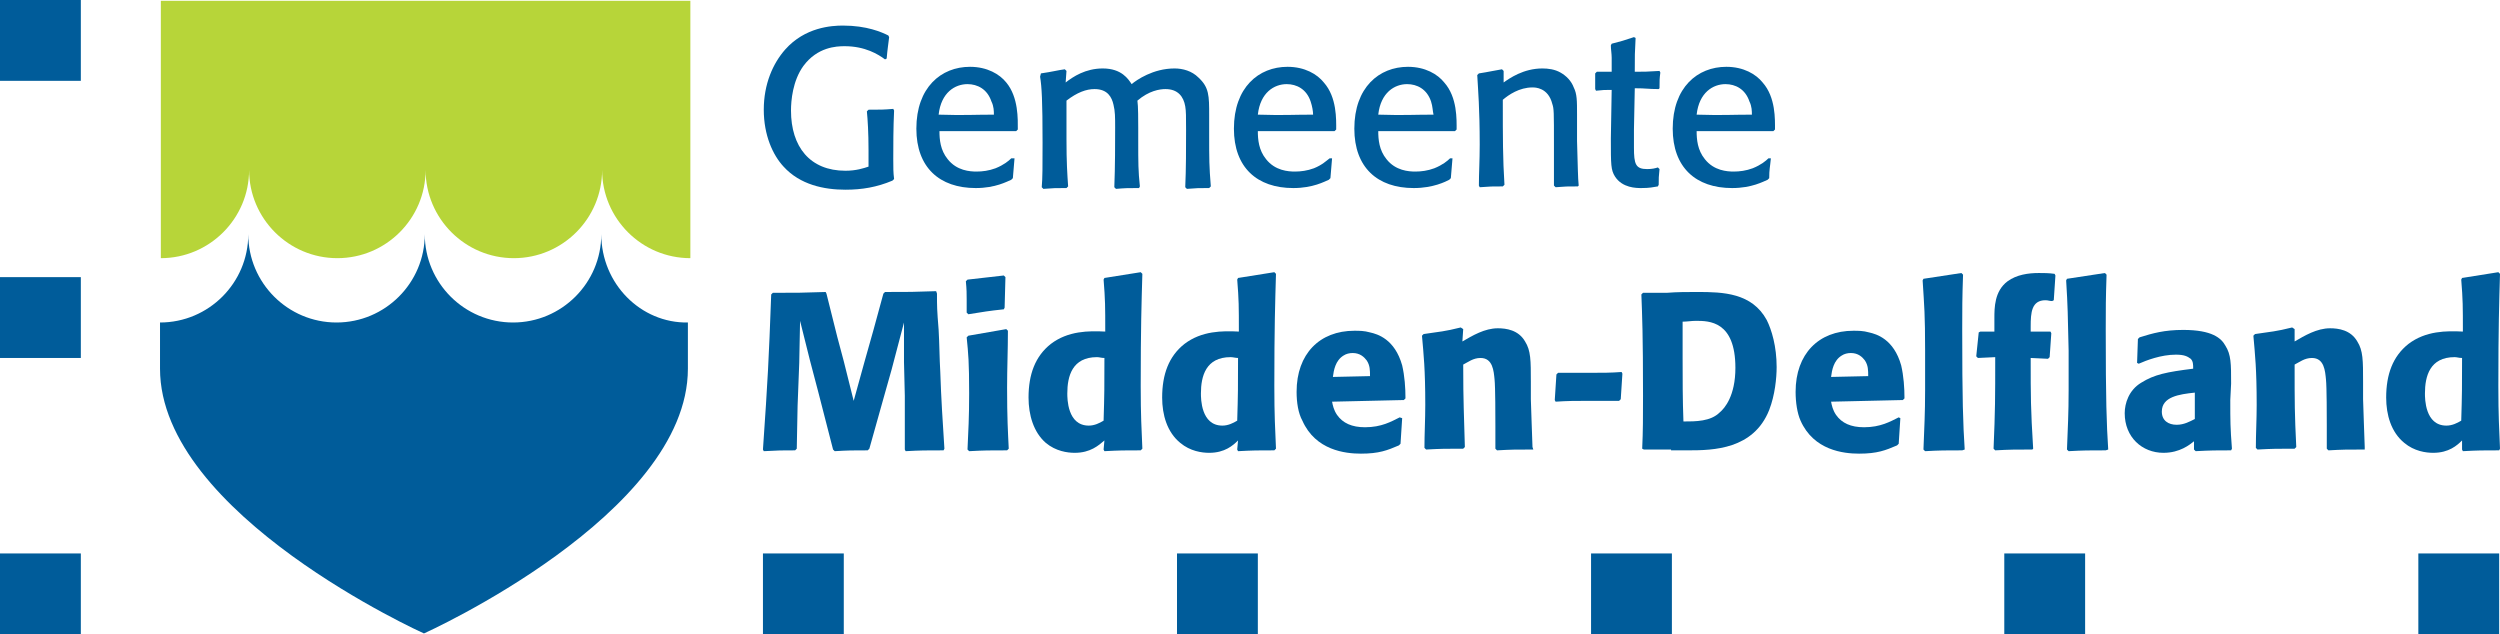
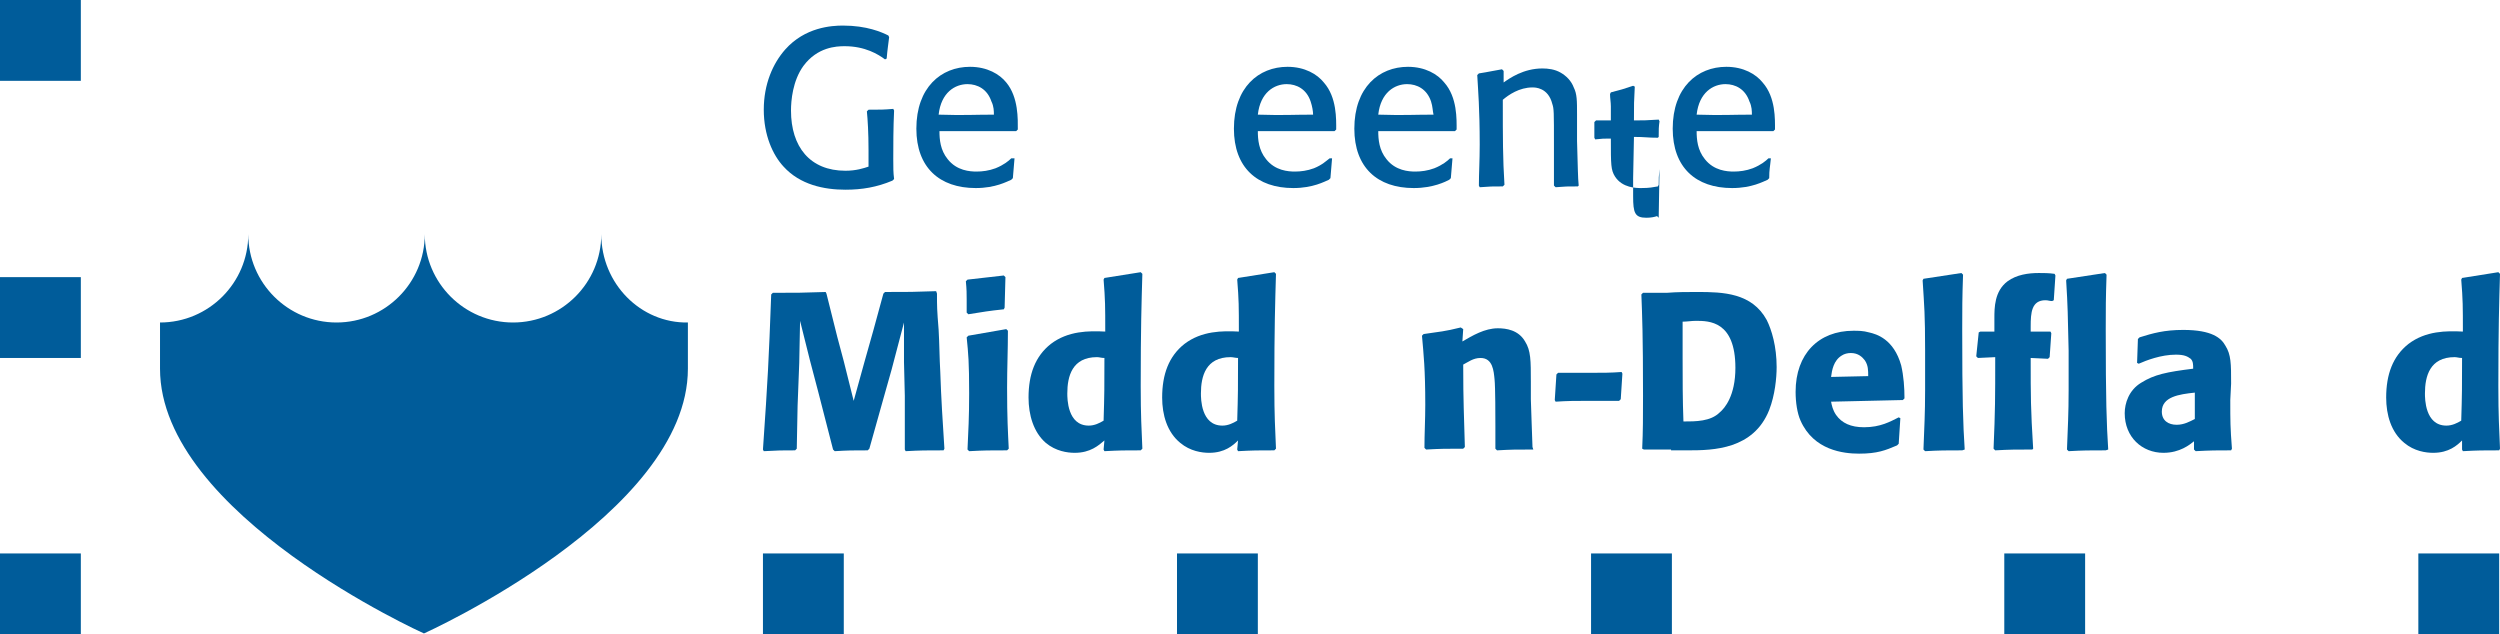
<svg xmlns="http://www.w3.org/2000/svg" id="uuid-2cecae77-211d-4834-bf76-fa31a66dbc7e" data-name="Laag 1" viewBox="0 0 303.1 76.9">
  <defs>
    <style>
      .uuid-4055b498-e5a6-4737-a5c8-2b53f81d97d4 {
        fill: #b7d539;
      }

      .uuid-4055b498-e5a6-4737-a5c8-2b53f81d97d4, .uuid-e604fff1-e845-492d-8d91-5ad701d6ce9a {
        stroke-width: 0px;
      }

      .uuid-e604fff1-e845-492d-8d91-5ad701d6ce9a {
        fill: #005c9a;
      }
    </style>
  </defs>
-   <path class="uuid-4055b498-e5a6-4737-a5c8-2b53f81d97d4" d="m19.5,0v31.3c5.9,0,10.7-4.8,10.7-10.7,0,5.9,4.8,10.7,10.7,10.7s10.7-4.8,10.7-10.7c0,5.9,4.8,10.7,10.7,10.7s10.7-4.8,10.7-10.7c0,5.9,4.8,10.7,10.7,10.7V.1H19.5v-.1Z" />
  <g>
    <path class="uuid-e604fff1-e845-492d-8d91-5ad701d6ce9a" d="m72.9,28.4c0,5.9-4.8,10.7-10.7,10.7s-10.7-4.8-10.7-10.7c0,5.9-4.8,10.7-10.7,10.7s-10.7-4.8-10.7-10.7c0,5.9-4.8,10.7-10.7,10.7v5.6c0,17.7,32,32.1,32,32.1,0,0,32-14.4,32-32.1v-5.6c-5.7.1-10.5-4.7-10.5-10.7Z" />
    <g>
      <path class="uuid-e604fff1-e845-492d-8d91-5ad701d6ce9a" d="m108.4,13.4c-.1,2.1-.1,4.3-.1,5.9,0,1.1,0,1.6.1,2.4l-.2.2c-1.9.8-3.7,1.1-5.7,1.1-2.6,0-5.5-.6-7.5-2.8-1.3-1.4-2.4-3.8-2.4-6.9s1.1-5.6,2.6-7.3c2.4-2.7,5.6-2.9,7-2.9,2.9,0,4.7.8,5.5,1.2l.1.2c-.1.9-.2,1.4-.3,2.6l-.2.1c-.8-.6-2.4-1.6-4.9-1.6-1,0-3.3.1-5,2.4-1.3,1.8-1.5,4.2-1.5,5.4,0,4.4,2.3,7.3,6.6,7.3,1.3,0,2.2-.3,2.8-.5v-2c0-2.1-.1-3.7-.2-4.7l.2-.2c1.5,0,1.8,0,3-.1l.1.2Z" />
      <path class="uuid-e604fff1-e845-492d-8d91-5ad701d6ce9a" d="m120.5,13.9c-2.5,0-3.5.1-6.7,0,.3-2.7,2-3.7,3.5-3.7,1.2,0,2.4.6,2.9,2.1.3.6.3,1.2.3,1.6Zm2.1,5.3c-.3.3-.9.8-1.9,1.2-.8.3-1.6.4-2.3.4-.8,0-2.4-.1-3.5-1.5-.9-1.1-1-2.4-1-3.4h9.3l.2-.2c0-1.2.1-3.9-1.4-5.7-.8-1-2.3-1.9-4.4-1.9-3.5,0-6.5,2.5-6.5,7.5,0,4.7,2.8,7.2,7.2,7.2,2.4,0,3.8-.8,4.3-1l.2-.2c.1-1.1.1-1.3.2-2.4h-.4Z" />
-       <path class="uuid-e604fff1-e845-492d-8d91-5ad701d6ce9a" d="m126.2,8.9c1.4-.2,2.1-.4,2.9-.5l.2.2-.1,1.4c.9-.7,2.4-1.7,4.5-1.7,2.3,0,3.1,1.3,3.5,1.9.6-.5,2.6-1.9,5.2-1.9,1,0,2.1.3,2.9,1.1,1.3,1.2,1.3,2.2,1.3,4.6v2.3c0,3.1,0,3.8.2,6.3l-.2.2c-1.3,0-1.5,0-2.7.1l-.2-.2c.1-2.2.1-4.7.1-6.9,0-1.7,0-2.3-.1-2.9-.2-1.2-.9-2.1-2.4-2.1-.7,0-2,.2-3.4,1.4.1.6.1,2.5.1,3.3v1.5c0,2.8,0,3.7.2,5.6l-.1.2c-1.4,0-1.6,0-2.8.1l-.2-.2c.1-2.4.1-5.5.1-7.2,0-1.3,0-2-.2-2.8-.2-.9-.7-1.9-2.3-1.9-1,0-2.1.4-3.4,1.4v4.6c0,3,.1,4.3.2,5.8l-.2.2c-1.4,0-1.5,0-2.8.1l-.2-.2c.1-1.1.1-2.6.1-5.4,0-5.1-.1-6.8-.3-8l.1-.4Z" />
      <path class="uuid-e604fff1-e845-492d-8d91-5ad701d6ce9a" d="m159.2,13.9c-2.5,0-3.5.1-6.7,0,.3-2.7,2-3.7,3.5-3.7,1.2,0,2.4.6,2.9,2.1.2.6.3,1.2.3,1.6Zm2,5.3c-.4.3-.9.8-1.9,1.2-.8.3-1.6.4-2.3.4-.8,0-2.4-.1-3.5-1.5-.9-1.1-1-2.4-1-3.4h9.3l.2-.2c0-1.2.1-3.9-1.5-5.7-.8-1-2.3-1.9-4.4-1.9-3.5,0-6.5,2.5-6.5,7.5,0,4.7,2.8,7.2,7.2,7.2,2.4,0,3.8-.8,4.3-1l.2-.2c.1-1.1.1-1.3.2-2.4h-.3Z" />
      <path class="uuid-e604fff1-e845-492d-8d91-5ad701d6ce9a" d="m173.8,13.9c-2.5,0-3.5.1-6.7,0,.3-2.7,2-3.7,3.5-3.7,1.2,0,2.4.6,2.9,2.1.2.6.2,1.2.3,1.6Zm2,5.3c-.3.3-.9.8-1.9,1.2-.8.3-1.6.4-2.3.4-.8,0-2.4-.1-3.5-1.5-.9-1.1-1-2.4-1-3.4h9.3l.2-.2c0-1.2.1-3.9-1.5-5.7-.8-1-2.3-1.9-4.4-1.9-3.5,0-6.5,2.5-6.5,7.5,0,4.7,2.8,7.2,7.2,7.2,2.4,0,3.9-.8,4.3-1l.2-.2c.1-1.1.1-1.3.2-2.4h-.3Z" />
      <path class="uuid-e604fff1-e845-492d-8d91-5ad701d6ce9a" d="m191.3,22.6c-1.3,0-1.5,0-2.7.1l-.2-.2v-4.9c0-4.1,0-4.4-.2-5-.5-2-2.1-2-2.4-2-1.6,0-2.9.9-3.6,1.5,0,4.7,0,7.1.2,10.3l-.2.2c-1.3,0-1.5,0-2.8.1l-.1-.2c0-1.5.1-3,.1-5,0-4.3-.2-6.6-.3-8.4l.2-.2c1.3-.2,1.6-.3,2.8-.5l.2.2v1.4c.7-.5,2.4-1.7,4.7-1.7.7,0,1.5.1,2.2.5s1.3,1,1.6,1.8c.4.8.4,1.6.4,3.3v3.2c.1,3.2.1,4.4.2,5.4l-.1.1Z" />
-       <path class="uuid-e604fff1-e845-492d-8d91-5ad701d6ce9a" d="m201.2,20.5c-.1.9-.1,1.1-.1,1.9l-.1.2c-.6.1-1,.2-2,.2-.6,0-2.3,0-3.2-1.4-.5-.8-.5-1.4-.5-4.6l.1-5.9c-.9,0-1,0-1.9.1l-.1-.2v-1.9l.2-.2h1.8v-1.7c0-.5-.1-1-.1-1.5l.1-.2c1.2-.3,1.5-.4,2.7-.8l.2.1c-.1,1.8-.1,2.1-.1,4.1,1.1,0,1.5,0,3-.1l.1.2c-.1.7-.1,1-.1,1.9l-.1.1c-1.3,0-1.5-.1-2.9-.1l-.1,5v2.2c0,2,.2,2.6,1.6,2.6.6,0,1-.1,1.3-.2l.2.2Z" />
+       <path class="uuid-e604fff1-e845-492d-8d91-5ad701d6ce9a" d="m201.2,20.5c-.1.9-.1,1.1-.1,1.9l-.1.2c-.6.1-1,.2-2,.2-.6,0-2.3,0-3.2-1.4-.5-.8-.5-1.4-.5-4.6c-.9,0-1,0-1.9.1l-.1-.2v-1.9l.2-.2h1.8v-1.7c0-.5-.1-1-.1-1.5l.1-.2c1.2-.3,1.5-.4,2.7-.8l.2.1c-.1,1.8-.1,2.1-.1,4.1,1.1,0,1.5,0,3-.1l.1.2c-.1.7-.1,1-.1,1.9l-.1.1c-1.3,0-1.5-.1-2.9-.1l-.1,5v2.2c0,2,.2,2.6,1.6,2.6.6,0,1-.1,1.3-.2l.2.2Z" />
      <path class="uuid-e604fff1-e845-492d-8d91-5ad701d6ce9a" d="m212.4,13.9c-2.5,0-3.5.1-6.7,0,.3-2.7,2-3.7,3.5-3.7,1.2,0,2.4.6,2.9,2.1.3.6.3,1.2.3,1.6Zm2,5.3c-.3.3-.9.8-1.9,1.2-.8.3-1.6.4-2.3.4-.8,0-2.4-.1-3.5-1.5-.9-1.1-1-2.4-1-3.4h9.3l.2-.2c0-1.2.1-3.9-1.5-5.7-.8-1-2.3-1.9-4.4-1.9-3.5,0-6.5,2.5-6.5,7.5,0,4.7,2.8,7.2,7.2,7.2,2.4,0,3.8-.8,4.3-1l.2-.2c0-1.1.1-1.3.2-2.4h-.3Z" />
    </g>
    <g>
      <path class="uuid-e604fff1-e845-492d-8d91-5ad701d6ce9a" d="m113.6,35.6c0,1.6,0,1.9.2,4.4.1,1.7.1,3.4.2,5.1.1,3.1.3,6.2.5,9.3l-.1.2c-2.1,0-2.8,0-4.6.1l-.1-.2v-6.5l-.1-4.1v-4.8l-1.5,5.7-1.1,3.9-1.6,5.7-.2.2c-1.9,0-2.3,0-4,.1l-.2-.2-1.8-7-1-3.8-1.2-4.8-.1,5.1-.2,5.2-.1,5.2-.2.2c-1.6,0-2.1,0-3.8.1l-.1-.2c.6-8.7.7-10.7,1-18.8l.2-.2c3,0,3.5,0,6.4-.1l.1.2,1.3,5.2.8,3,1.2,4.8,1.3-4.7,1.1-3.9,1.2-4.4.2-.2c3,0,3.4,0,6.2-.1l.1.3Z" />
      <path class="uuid-e604fff1-e845-492d-8d91-5ad701d6ce9a" d="m122.1,54.6c-2.2,0-2.7,0-4.6.1l-.2-.2c.1-2.2.2-3.9.2-6.8,0-3.8-.1-4.8-.3-6.8l.2-.2,4.6-.8.2.2c0,2.3-.1,4.6-.1,6.9,0,3.7.1,5.3.2,7.4l-.2.2Zm-.4-17.1c-1.9.2-2.4.3-4.3.6l-.2-.2v-1.6c0-.7,0-1.2-.1-2.2l.2-.2,4.4-.5.2.2-.1,3.7-.1.2Z" />
      <path class="uuid-e604fff1-e845-492d-8d91-5ad701d6ce9a" d="m133.9,43.4c0,3.6,0,4.3-.1,7.6-.5.3-1.1.6-1.8.6-2.6,0-2.6-3.3-2.6-3.9,0-2.1.6-4.4,3.6-4.4.3,0,.5.1.9.1Zm4.6,11c-.1-2.4-.2-4-.2-7.6,0-7.1.1-10.1.2-13.6l-.2-.2-4.4.7-.1.2c.2,2.5.2,3.2.2,6.3-2-.1-4.5-.1-6.6,1.5-1.9,1.5-2.7,3.7-2.7,6.5,0,2.1.6,4.2,2.1,5.5,1.2,1,2.6,1.2,3.5,1.2,1.9,0,2.9-.9,3.6-1.5l-.1,1.1.1.2c1.9-.1,2.4-.1,4.4-.1l.2-.2Z" />
      <path class="uuid-e604fff1-e845-492d-8d91-5ad701d6ce9a" d="m150.1,43.4c0,3.6,0,4.3-.1,7.6-.5.3-1.1.6-1.8.6-2.6,0-2.6-3.3-2.6-3.9,0-2.1.6-4.4,3.6-4.4.3,0,.6.1.9.1Zm4.6,11c-.1-2.4-.2-4-.2-7.6,0-7.1.1-10.1.2-13.6l-.2-.2-4.4.7-.1.2c.2,2.5.2,3.2.2,6.3-2-.1-4.5-.1-6.6,1.5-1.9,1.5-2.7,3.7-2.7,6.5,0,2.1.6,4.2,2.2,5.5,1.2,1,2.6,1.2,3.5,1.2,1.9,0,2.9-.9,3.5-1.5l-.1,1.1.1.2c1.9-.1,2.4-.1,4.4-.1l.2-.2Z" />
-       <path class="uuid-e604fff1-e845-492d-8d91-5ad701d6ce9a" d="m161.6,45.7c.1-.8.3-2,1.3-2.6.3-.2.7-.3,1.1-.3.9,0,1.4.5,1.7.9.4.6.4,1.2.4,1.9l-4.5.1Zm8.1,4.9c-1,.5-2.2,1.2-4.2,1.2-1.6,0-2.7-.5-3.4-1.5-.4-.6-.5-1.1-.6-1.6l8.7-.2.2-.2c0-1.3-.1-2.7-.4-4-.9-3.2-3-3.8-3.9-4-.7-.2-1.3-.2-1.9-.2-4.2,0-7,2.8-7,7.4,0,1.3.2,2.6.7,3.5,1.6,3.6,5.2,4,7.1,4,2.2,0,3.2-.4,4.6-1l.2-.2.2-3.1-.3-.1Z" />
      <path class="uuid-e604fff1-e845-492d-8d91-5ad701d6ce9a" d="m185.9,54.5c-2.2,0-2.6,0-4.4.1l-.2-.2v-2.8c0-1,0-4.7-.1-5.6-.1-1-.2-2.6-1.7-2.6-.9,0-1.5.5-2.1.8,0,4.8.1,5.9.2,10l-.2.2c-2.2,0-2.6,0-4.5.1l-.2-.2c0-1.7.1-3.4.1-5.2,0-4.4-.2-6.1-.4-8.4l.2-.2c2-.3,2.5-.3,4.5-.8l.3.2-.1,1.5c1.2-.7,2.7-1.6,4.3-1.6,1,0,2.5.2,3.3,1.6.7,1.1.7,2.3.7,4.9v2.1c.1,2.6.1,3.4.2,5.8l.1.3Z" />
      <path class="uuid-e604fff1-e845-492d-8d91-5ad701d6ce9a" d="m196.7,45.3l-.2,3.1-.2.2h-3.9c-1.4,0-2.3,0-3.8.1l-.1-.2.2-3.1.2-.2h3.8c1.6,0,2.6,0,3.9-.1l.1.2Z" />
      <path class="uuid-e604fff1-e845-492d-8d91-5ad701d6ce9a" d="m204.1,51.1c-.1-2.6-.1-5.2-.1-7.7v-4.4c.5,0,1.1-.1,1.6-.1,1.6,0,4.8,0,4.8,5.7,0,3.4-1.3,4.9-1.9,5.4-1.1,1.1-2.9,1.1-4.4,1.1Zm-1.5,3.5h2.1c3,0,7.9-.1,9.8-4.9.7-1.8.9-3.9.9-5.2,0-2.5-.6-4.5-1.2-5.7-1.8-3.3-5.3-3.4-8.4-3.4-1.2,0-2.5,0-3.7.1h-2.9l-.2.2c.1,2.6.2,4.9.2,12.3,0,2.6,0,4.2-.1,6.4l.2.1h3.3v.1Z" />
      <path class="uuid-e604fff1-e845-492d-8d91-5ad701d6ce9a" d="m222,45.7c.1-.8.3-2,1.3-2.6.3-.2.7-.3,1.1-.3.9,0,1.4.5,1.7.9.4.6.4,1.2.4,1.9l-4.5.1Zm8.2,4.9c-1,.5-2.2,1.2-4.2,1.2-1.6,0-2.7-.5-3.4-1.5-.4-.6-.5-1.1-.6-1.6l8.7-.2.2-.2c0-1.3-.1-2.7-.4-4-.9-3.2-3-3.8-3.9-4-.7-.2-1.3-.2-1.9-.2-4.2,0-7,2.8-7,7.4,0,1.3.2,2.6.6,3.5,1.6,3.6,5.2,4,7.1,4,2.2,0,3.2-.4,4.6-1l.2-.2.2-3.1-.2-.1Z" />
      <path class="uuid-e604fff1-e845-492d-8d91-5ad701d6ce9a" d="m237.9,54.6c-2,0-2.7,0-4.5.1l-.2-.2c.1-2.7.2-4.3.2-7.2v-4.8c0-4.4-.1-5.3-.3-8.5l.1-.2,4.6-.7.2.2c-.1,2.9-.1,4.1-.1,6.7,0,8.5.1,11.4.3,14.5l-.3.1Z" />
      <path class="uuid-e604fff1-e845-492d-8d91-5ad701d6ce9a" d="m246.4,54.5c-2,0-2.7,0-4.5.1l-.2-.2c.2-4.8.2-6,.2-11.1l-2.1.1-.2-.2.3-2.9.2-.1h1.7v-1.6c0-1.3,0-3.3,1.6-4.5,1.1-.8,2.5-1,3.8-1,.6,0,1.2,0,1.9.1l.1.2-.2,3-.2.1c-.3,0-.5-.1-.8-.1-1.7,0-1.8,1.5-1.8,3.2v.6h2.4l.1.2-.2,2.9-.2.2-2.1-.1c0,4.8,0,6.1.3,11l-.1.1Z" />
      <path class="uuid-e604fff1-e845-492d-8d91-5ad701d6ce9a" d="m255.3,54.6c-2,0-2.7,0-4.5.1l-.2-.2c.1-2.7.2-4.3.2-7.2v-4.8c-.1-4.4-.1-5.3-.3-8.5l.1-.2,4.6-.7.2.2c-.1,2.9-.1,4.1-.1,6.7,0,8.5.1,11.4.3,14.5l-.3.1Z" />
      <path class="uuid-e604fff1-e845-492d-8d91-5ad701d6ce9a" d="m266.1,50.8c-.6.3-1.3.7-2.2.7-1,0-1.8-.5-1.8-1.6,0-1.8,2.1-2.1,4-2.3v3.2Zm4.4-4.3c0-2.4,0-3.5-.7-4.6-.5-.9-1.6-1.9-5.1-1.9-2.3,0-3.7.4-5.3.9l-.2.2-.1,2.9.2.1c.9-.4,2.7-1.1,4.5-1.1,1,0,1.4.2,1.8.5.3.3.3.7.3,1.2-3.2.4-4.7.7-6.3,1.7-1.5.9-2,2.5-2,3.7,0,2.9,2.1,4.8,4.7,4.8,2,0,3.2-1,3.7-1.4v1l.2.2c1.9-.1,2.5-.1,4.3-.1l.1-.2c-.2-2.6-.2-3.3-.2-5.9l.1-2Z" />
-       <path class="uuid-e604fff1-e845-492d-8d91-5ad701d6ce9a" d="m286.7,54.5c-2.2,0-2.6,0-4.4.1l-.2-.2v-2.8c0-1,0-4.7-.1-5.6-.1-1-.2-2.6-1.7-2.6-.9,0-1.5.5-2.1.8,0,4.8,0,5.9.2,10l-.2.2c-2.1,0-2.6,0-4.5.1l-.2-.2c0-1.7.1-3.4.1-5.2,0-4.4-.2-6.1-.4-8.4l.2-.2c2-.3,2.5-.3,4.5-.8l.3.2v1.5c1.2-.7,2.7-1.6,4.3-1.6,1,0,2.5.2,3.3,1.6.7,1.1.7,2.3.7,4.9v2.1c.1,2.6.1,3.4.2,5.8v.3Z" />
      <path class="uuid-e604fff1-e845-492d-8d91-5ad701d6ce9a" d="m298.5,43.4c0,3.6,0,4.3-.1,7.6-.5.3-1.1.6-1.8.6-2.6,0-2.6-3.3-2.6-3.9,0-2.1.6-4.4,3.6-4.4.3,0,.5.1.9.1Zm4.6,11c-.1-2.4-.2-4-.2-7.6,0-7.1.1-10.1.2-13.6l-.2-.2-4.4.7-.1.2c.2,2.5.2,3.2.2,6.3-2-.1-4.5-.1-6.6,1.5-1.9,1.5-2.7,3.7-2.7,6.5,0,2.1.6,4.2,2.2,5.5,1.2,1,2.6,1.2,3.5,1.2,1.9,0,2.9-.9,3.5-1.5v1.1l.1.2c1.9-.1,2.4-.1,4.4-.1l.1-.2Z" />
    </g>
    <rect class="uuid-e604fff1-e845-492d-8d91-5ad701d6ce9a" x="92.5" y="67.1" width="9.8" height="9.8" />
    <rect class="uuid-e604fff1-e845-492d-8d91-5ad701d6ce9a" x="192.9" y="67.1" width="9.8" height="9.8" />
    <rect class="uuid-e604fff1-e845-492d-8d91-5ad701d6ce9a" x="293.2" y="67.1" width="9.8" height="9.8" />
    <rect class="uuid-e604fff1-e845-492d-8d91-5ad701d6ce9a" x="243" y="67.1" width="9.8" height="9.8" />
    <rect class="uuid-e604fff1-e845-492d-8d91-5ad701d6ce9a" x="142.7" y="67.1" width="9.8" height="9.8" />
    <rect class="uuid-e604fff1-e845-492d-8d91-5ad701d6ce9a" width="9.8" height="9.8" />
    <rect class="uuid-e604fff1-e845-492d-8d91-5ad701d6ce9a" y="67.1" width="9.8" height="9.8" />
    <rect class="uuid-e604fff1-e845-492d-8d91-5ad701d6ce9a" y="33.6" width="9.8" height="9.8" />
  </g>
</svg>